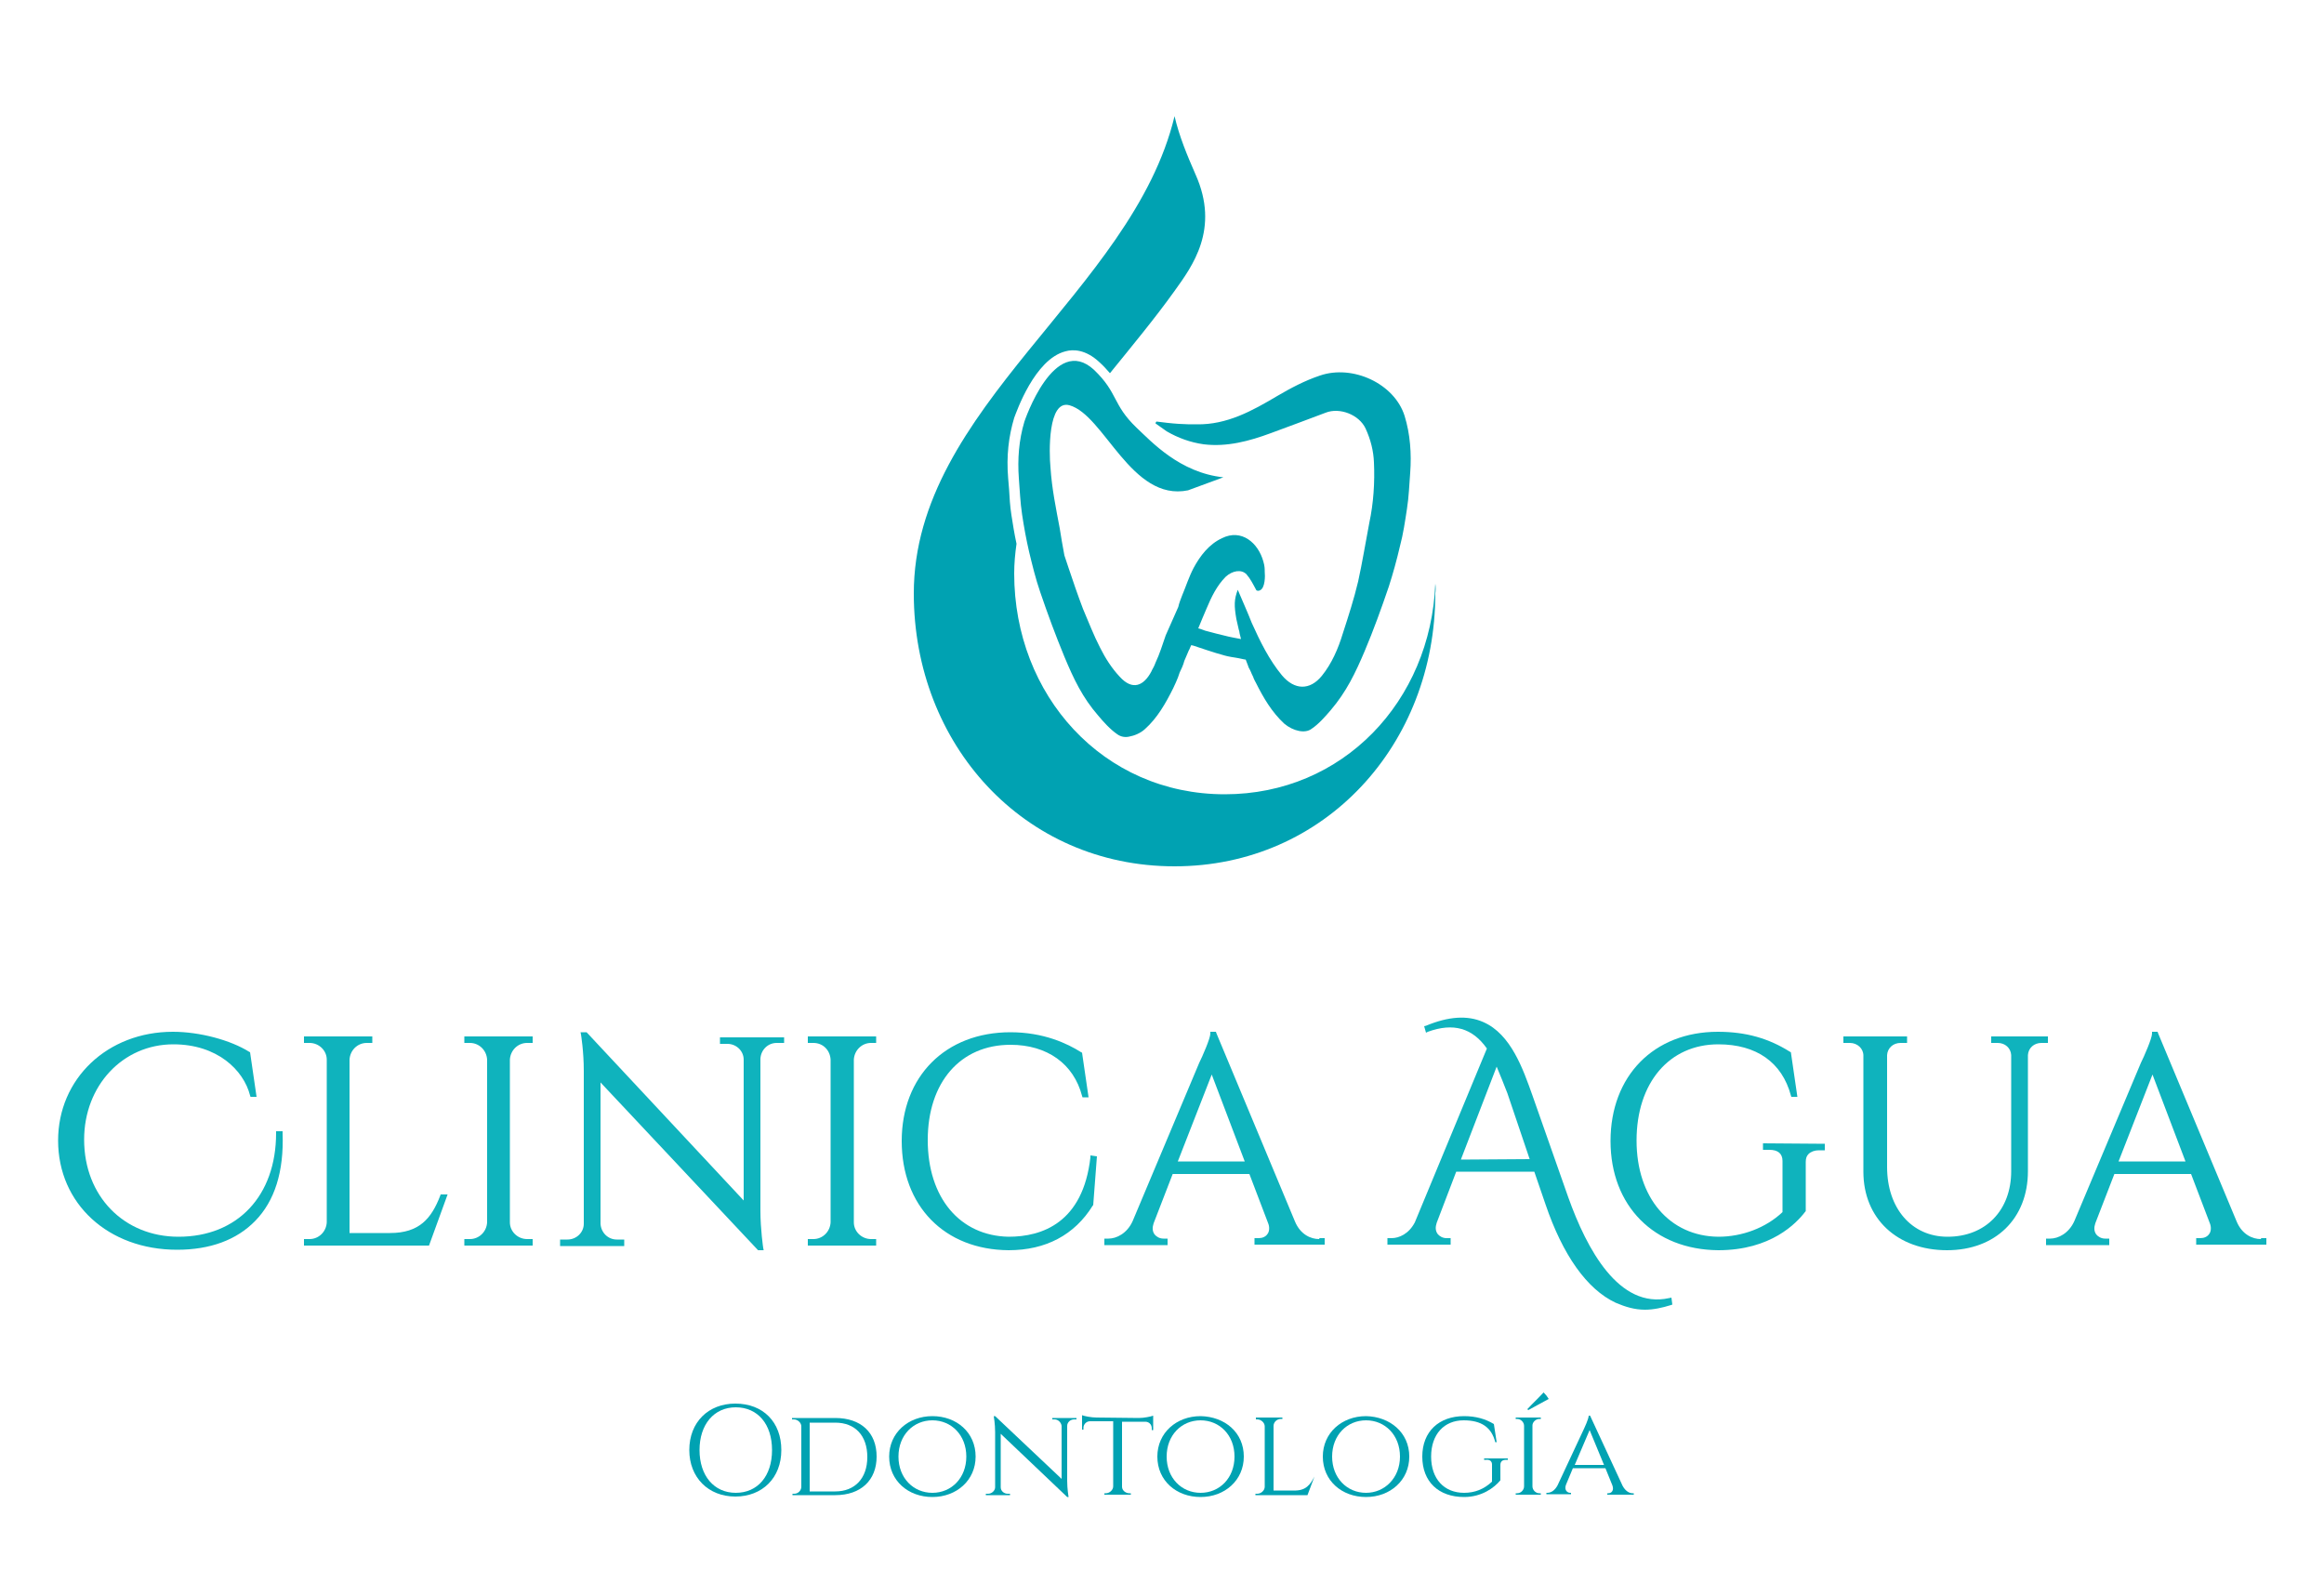
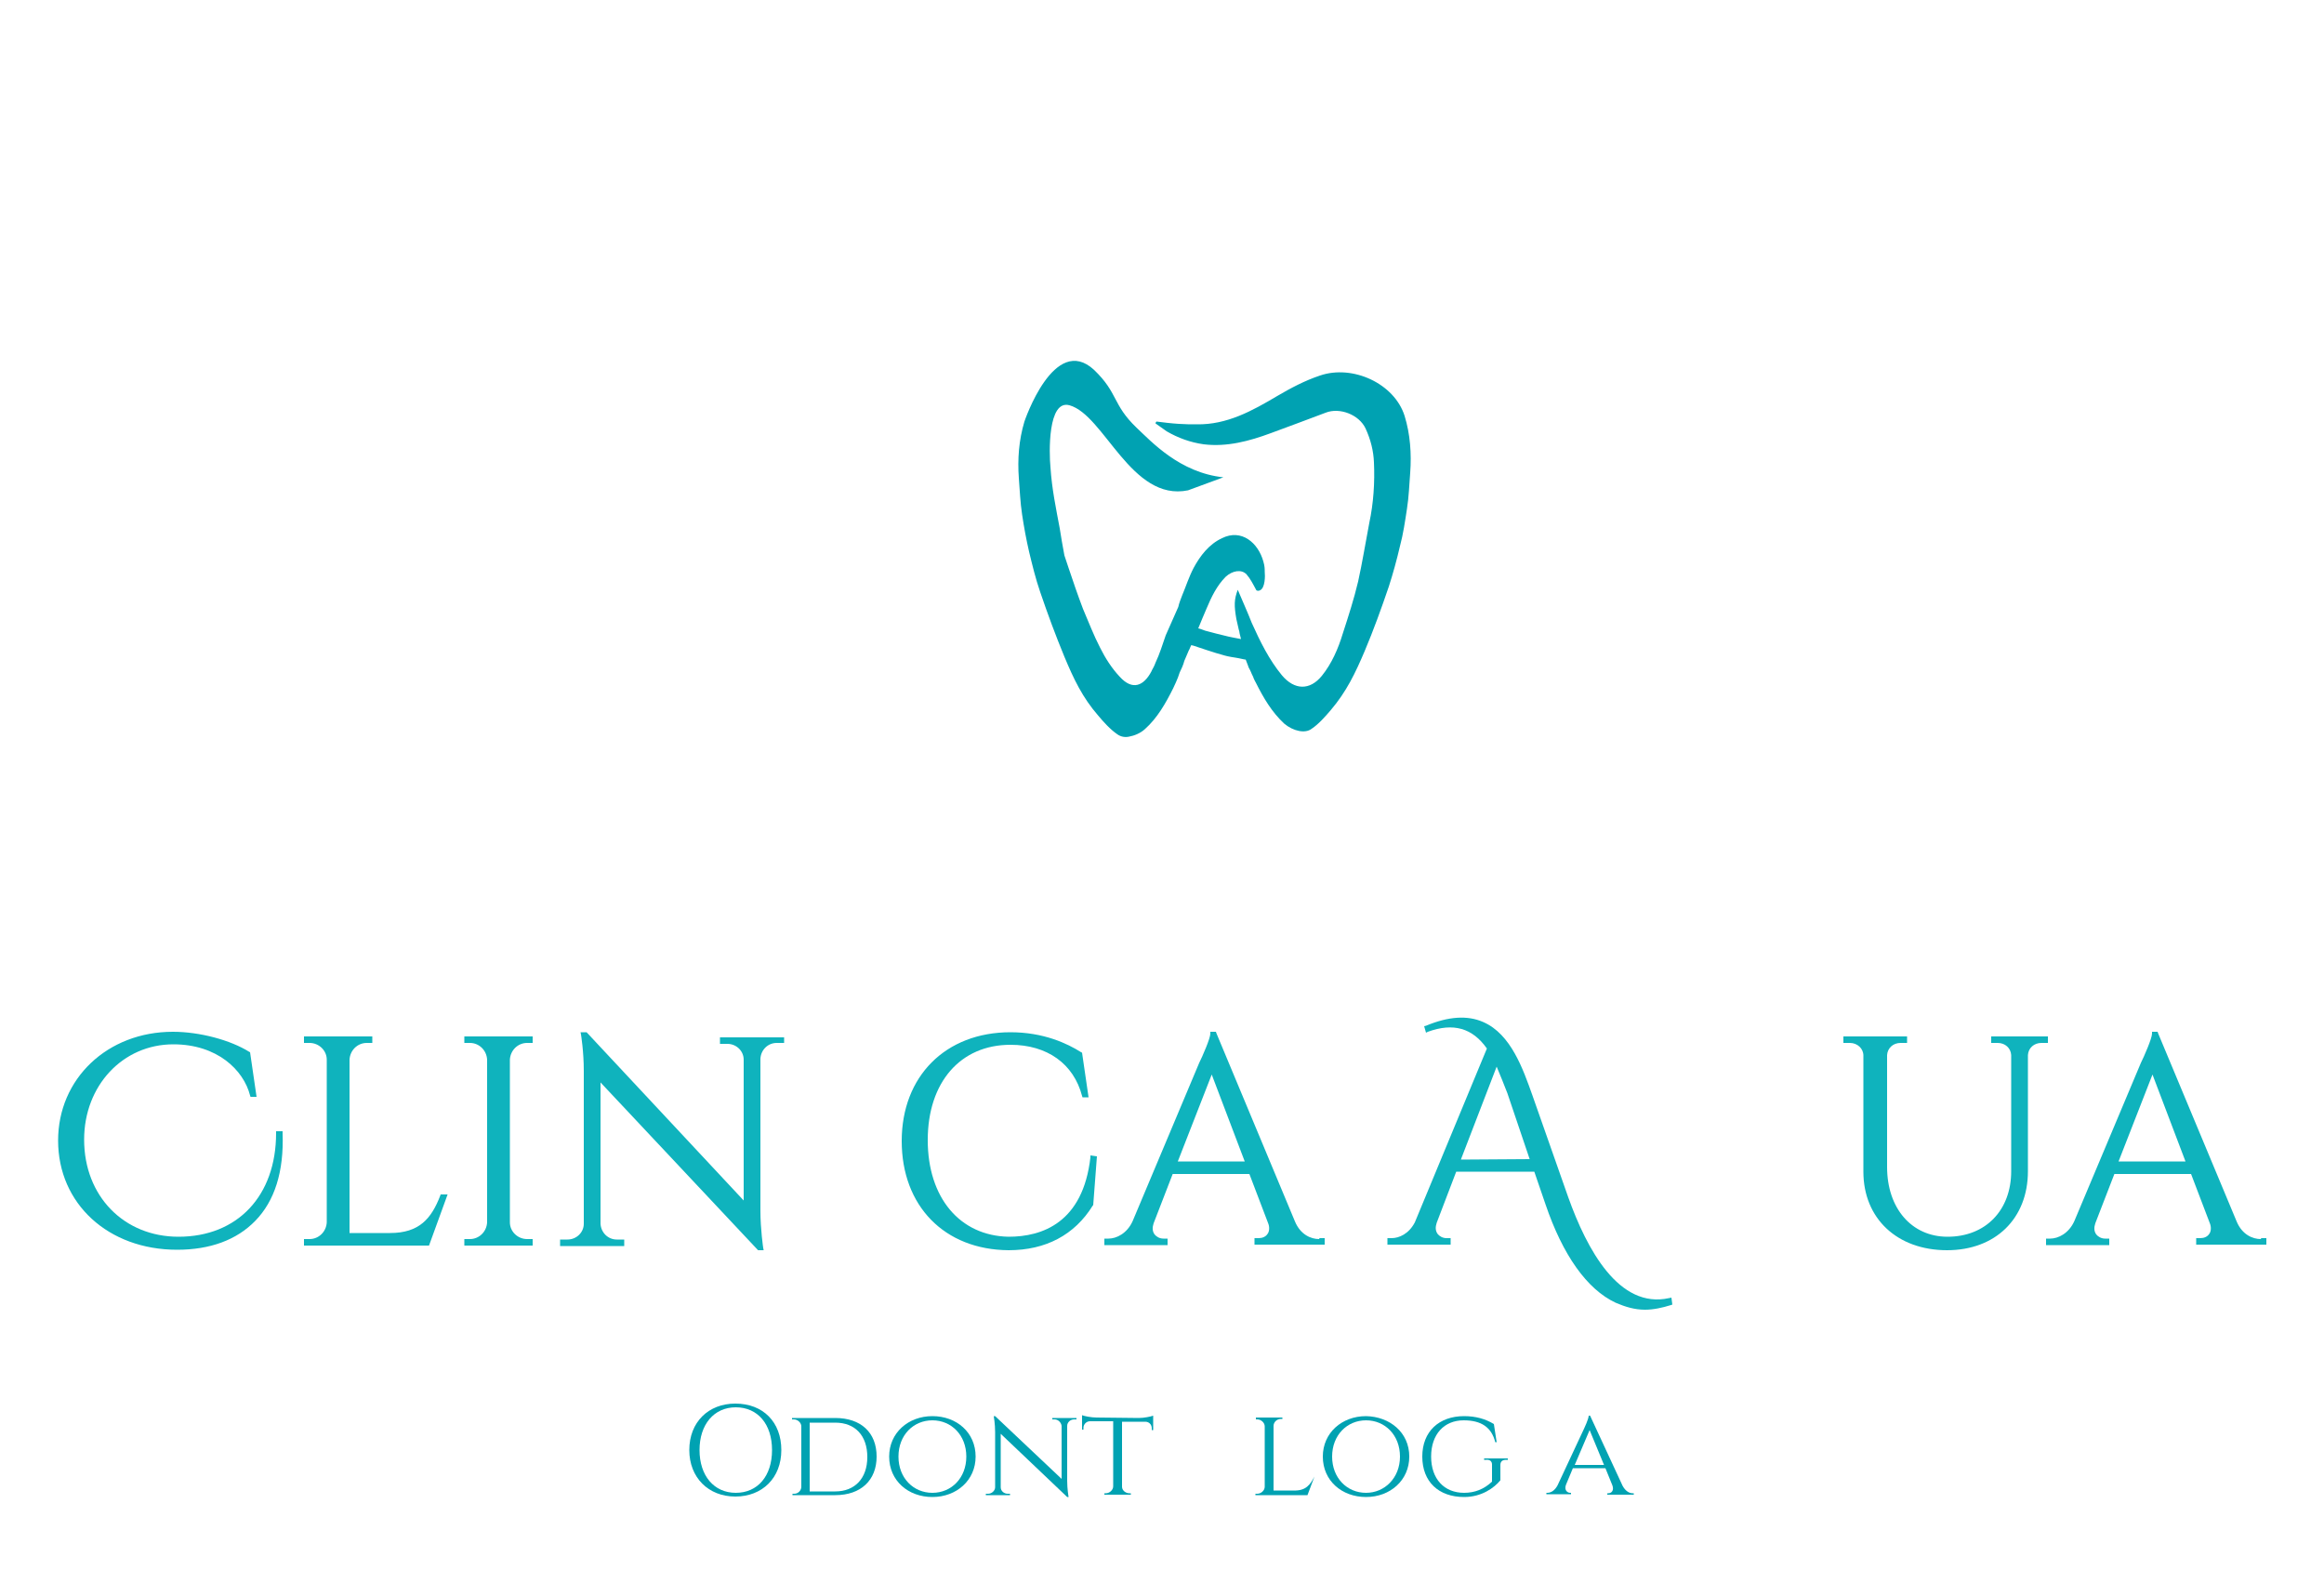
<svg xmlns="http://www.w3.org/2000/svg" version="1.1" id="Capa_1" x="0px" y="0px" viewBox="0 0 500 343.4" style="enable-background:new 0 0 500 343.4;" xml:space="preserve">
  <style type="text/css">
	.st0{fill:#00A2B2;}
	.st1{fill:#0FB3BD;}
</style>
  <g>
    <path class="st0" d="M175.6,119.7" />
    <g>
      <path class="st1" d="M54.9,262.7c-4,4.1-9.7,6.2-16.8,6.2c-14.8,0-25.6-9.9-25.6-23.5c0-13.3,10.6-23.4,24.7-23.4    c5.8,0,12.4,1.8,16.4,4.3l0.2,0.1l1.4,9.6h-1.3l-0.1-0.3c-1.4-5.5-7.1-11-16.5-11c-10.9,0-19.2,8.9-19.2,20.5    c0,12.2,8.6,20.9,20.3,20.9c12.7,0,21-8.8,21-22.3v-0.4h1.4v0.4C61.1,252.1,59.1,258.4,54.9,262.7z" />
    </g>
    <g>
      <path class="st1" d="M96.3,257l-4,11H65.4v-1.4h1.2c2,0,3.6-1.6,3.7-3.6v-35c0-2-1.7-3.6-3.7-3.6h-1.2V223h14.7v1.4h-1.2    c-2,0-3.6,1.6-3.7,3.6v37.3h8.7c6.3,0,8.9-3.1,10.8-8l0.1-0.3H96.3L96.3,257z" />
    </g>
    <g>
      <path class="st1" d="M114.6,266.6v1.4H99.9v-1.4h1.2c2,0,3.6-1.6,3.7-3.6v-35c-0.1-2-1.7-3.6-3.7-3.6h-1.2V223h14.7v1.4h-1.2    c-2,0-3.6,1.6-3.7,3.6v35c0,2,1.7,3.6,3.7,3.6H114.6z" />
    </g>
    <g>
      <path class="st1" d="M168.7,223v1.4h-1.6c-1.9,0-3.4,1.5-3.5,3.4v32.7c0,4,0.6,8,0.6,8l0.1,0.5h-1.2l-0.1-0.1l-33.8-36v30.4    c0.1,1.9,1.6,3.4,3.5,3.4h1.6v1.4h-13.8v-1.4h1.6c1.9,0,3.5-1.5,3.5-3.4v-32.9c0-4.2-0.6-7.8-0.6-7.8l-0.1-0.5h1.3l33.8,36.2V228    c0-1.9-1.6-3.4-3.5-3.4h-1.6v-1.4h13.8V223z" />
    </g>
    <g>
-       <path class="st1" d="M188.5,266.6v1.4h-14.7v-1.4h1.2c2,0,3.6-1.6,3.7-3.6v-35c-0.1-2-1.6-3.6-3.7-3.6h-1.2V223h14.7v1.4h-1.1    c-2,0-3.6,1.6-3.7,3.6v35c0,2,1.7,3.6,3.7,3.6H188.5z" />
-     </g>
+       </g>
    <g>
      <path class="st1" d="M236,248.8l-0.8,10.5l-0.1,0.1c-3.9,6.3-10.1,9.6-18.1,9.6c-13.8-0.1-23-9.5-23-23.5    c0-13.9,9.4-23.4,23.4-23.4c7.1,0,12.2,2.4,15.2,4.3l0.2,0.1l1.4,9.6h-1.3l-0.1-0.3c-1.8-6.9-7.5-11-15.4-11    c-10.8,0-17.8,8.1-17.8,20.5c0,12.4,6.9,20.6,17.4,20.8c7.2,0,16-3,17.6-17.1v-0.4L236,248.8L236,248.8z" />
    </g>
    <g>
      <path class="st1" d="M283.8,266.6c-1.7,0-4-0.9-5.2-3.8l-16.9-40.5l-0.1-0.3h-1.2v0.4c0,1-1.7,4.9-2.4,6.3l-14.3,34    c-1.2,2.7-3.5,3.8-5.2,3.8h-0.9v1.4h13.6v-1.4h-0.9c-0.8,0-1.5-0.4-1.9-0.9c-0.5-0.7-0.5-1.5-0.2-2.4l4.1-10.6h16.5l4,10.5    c0.4,0.9,0.3,1.9-0.1,2.4c-0.4,0.6-1.1,0.9-1.9,0.9h-0.9v1.4h15.1v-1.4h-1.1L283.8,266.6L283.8,266.6z M253.4,249.9l7.3-18.7    l7.1,18.7H253.4z" />
    </g>
    <g>
      <path class="st1" d="M359.6,279.2l-0.5,0.1c-10.8,2.4-17.7-10.5-21.7-21.7l-7.7-21.9c-2-5.6-4.6-13.2-10.6-15.8    c-3.4-1.5-7.5-1.2-12.3,0.8l-0.4,0.1l0.4,1.4l0.4-0.2c5.5-2,9.6-0.8,12.7,3.6l-15.5,37.4c-1.3,2.5-3.4,3.4-5,3.4h-0.9v1.4h13.6    v-1.4h-0.9c-0.8,0-1.5-0.4-1.9-0.9c-0.5-0.7-0.5-1.5-0.2-2.4l4.2-11h16.8l2.4,7c3.7,10.9,8.9,18.3,15.1,21.2    c2.1,0.9,4.1,1.5,6.3,1.5c1.8,0,3.7-0.4,5.6-1l0.3-0.1L359.6,279.2z M314.3,249.5l7.7-20c0.8,1.9,1.6,3.9,2.3,5.7l4.8,14.2    L314.3,249.5L314.3,249.5z" />
    </g>
    <g>
-       <path class="st1" d="M392.6,246.1v1.4h-1.3c-0.9,0-1.7,0.3-2.2,0.8c-0.4,0.4-0.6,0.9-0.6,1.7v10.6l-0.1,0.1    c-1.9,2.5-7.4,8.3-18.7,8.3c-13.8-0.1-23.2-9.5-23.2-23.5c0-14,9.3-23.5,23.1-23.5c6,0,10.9,1.4,15.5,4.3l0.2,0.1l1.4,9.6h-1.3    l-0.1-0.3c-1.9-7.1-7.4-11-15.6-11c-10.6,0-17.6,8.3-17.6,20.7c0,12.3,7.1,20.6,17.6,20.7c5.1,0,10.2-1.9,13.8-5.3v-11    c0-1.6-1-2.4-2.8-2.4h-1.4V246L392.6,246.1L392.6,246.1z" />
-     </g>
+       </g>
    <g>
      <path class="st1" d="M440.6,223v1.4h-1.4c-1.6,0-2.8,1.1-2.9,2.6v25c0,10.2-7,17-17.4,17c-10.7,0-18-6.8-18-16.9v-25    c0-1.5-1.3-2.7-2.9-2.7h-1.4V223h13.7v1.4h-1.4c-1.6,0-2.8,1.1-2.9,2.6v24.1c0,8.9,5.3,15,13,15c8.2,0,13.7-5.7,13.7-14.1v-25    c-0.1-1.5-1.3-2.6-2.9-2.6h-1.4V223H440.6z" />
    </g>
    <g>
      <path class="st1" d="M486.4,266.6c-1.7,0-4-0.9-5.2-3.8l-16.9-40.5l-0.1-0.3H463v0.4c0,1-1.7,4.9-2.4,6.3l-14.3,34    c-1.2,2.7-3.5,3.8-5.2,3.8h-0.9v1.4h13.6v-1.4h-0.9c-0.8,0-1.5-0.4-1.9-0.9c-0.5-0.7-0.5-1.5-0.2-2.4l4.1-10.6h16.5l4,10.5    c0.4,0.9,0.3,1.9-0.1,2.4c-0.4,0.6-1.1,0.9-1.9,0.9h-0.9v1.4h15.1v-1.4h-1.1L486.4,266.6L486.4,266.6z M455.8,249.9l7.3-18.7    l7.1,18.7H455.8z" />
    </g>
    <g>
      <path class="st0" d="M211.9,123.8" />
      <path class="st0" d="M218.8,117.9" />
      <g>
        <path class="st0" d="M250.8,136.7c-0.7,2-1.3,4-2.2,5.9c-0.1,0.2-0.1,0.3-0.2,0.5c-0.2,0.5-0.5,0.9-0.7,1.4c-1.6,3-4,4.2-6.8,1.1     c-1.7-1.8-3.1-4-4.2-6.2c-1.4-2.7-2.5-5.6-3.7-8.4c-1.1-2.9-2.1-5.8-3.1-8.8c-0.3-0.9-0.6-1.8-0.9-2.7c-0.4-2-0.7-4-1-5.8     c-0.8-4.3-1.7-8.5-2-13.2c-0.3-3-0.6-14.6,4.1-13.3c7.5,2.1,13.3,20.8,25.5,18.3l7.6-2.8c-9.4-1-15.5-7.7-18.7-10.7     c-5.2-5-3.9-7.4-9.1-12.4c-8.6-8-15,11.1-15,11.1c-1.2,4-1.5,8.1-1.2,12.2c0.2,2.5,0.3,5.2,0.7,7.8c0.4,2.7,0.9,5.4,1.5,8     c0.7,2.9,1.4,5.8,2.4,8.7c1.6,4.7,3.3,9.3,5.2,13.9c2,4.8,3.9,8.8,7.3,12.7c1.1,1.3,2.5,2.9,4.1,4c0.7,0.5,1.6,0.7,2.5,0.5     c1.1-0.2,2.4-0.7,3.4-1.6c2.7-2.4,4.5-5.6,6.1-8.8c0.2-0.5,0.4-0.8,0.6-1.3c0.3-0.7,0.6-1.4,0.8-2.1c0.4-0.8,0.8-1.7,1-2.5     c0.2-0.5,0.4-0.9,0.6-1.4c0.2-0.4,0.3-0.8,0.5-1.1c0.1-0.3,0.3-0.7,0.4-0.9c0.1,0,0.2,0.1,0.4,0.1c2.4,0.8,3.9,1.3,4.9,1.6     c0.8,0.2,1.6,0.5,2.5,0.7c1.4,0.3,1.5,0.2,3.7,0.7c0.1,0,0.1,0,0.2,0c0.2,0.5,0.3,0.8,0.5,1.3c0.1,0.4,0.3,0.7,0.4,0.9     c0.1,0.1,0.1,0.3,0.2,0.4c0.1,0.3,0.3,0.7,0.4,0.9c0.1,0.2,0.2,0.4,0.2,0.5c0.2,0.4,0.3,0.7,0.5,1c1.6,3.2,3.4,6.3,6.1,8.8     c1.9,1.6,4.5,2.2,5.9,1.1c1.5-1,2.9-2.6,4.1-4c3.4-4,5.3-8,7.3-12.7c1.9-4.5,3.6-9.2,5.2-13.9c0.9-2.8,1.7-5.7,2.4-8.7     c0.7-2.6,1.1-5.4,1.5-8c0.4-2.5,0.5-5.2,0.7-7.8c0.3-4.1,0-8.3-1.2-12.2c-2.2-7-11.2-11.1-18.2-8.7c-3.3,1.1-6.3,2.7-9.2,4.4     c-5.4,3.2-10.8,6.2-17.3,6.1c-1.3,0-2.5,0-3.9-0.1c-1.6-0.1-3.2-0.3-4.8-0.5c-0.1,0.1-0.2,0.3-0.2,0.4c0.8,0.6,1.6,1.1,2.4,1.7     c2.4,1.4,5.1,2.4,8,2.8c5,0.6,9.8-0.7,14.4-2.4c4-1.5,7.9-2.9,11.8-4.4c3-1.2,7.2,0.4,8.6,3.4c1.1,2.4,1.7,4.8,1.8,7.3     c0.2,4.3-0.1,8.8-1,13c-0.8,4.2-1.5,8.5-2.4,12.6c-0.9,3.8-2.1,7.5-3.3,11.2c-1,3.3-2.4,6.5-4.5,9.1c-2.6,3.2-5.9,3.1-8.6-0.1     c-2.8-3.4-4.7-7.3-6.5-11.3c-0.9-2.3-1.9-4.5-3-7.1c-0.8,2.1-0.8,3.4-0.3,6.3c0.2,0.8,0.3,1.4,0.5,2.2c0.1,0.3,0.2,0.7,0.2,0.9     c0.1,0.4,0.2,0.8,0.3,1.2c-1-0.2-2.3-0.4-3.8-0.8c-0.8-0.2-2.1-0.5-3.9-1c-0.6-0.2-1-0.4-1.5-0.5c0.6-1.5,1.2-2.9,1.8-4.3     c1-2.4,2.2-4.9,4.1-6.8c1.4-1.3,3.4-1.7,4.5-0.5c0.8,0.9,1.4,2.1,2.1,3.4c0.1,0.1,0.5,0.2,0.8,0c1.1-0.5,1.1-3.1,1-4     c0-0.6,0-1.2-0.3-2.2c-1.1-4-4.7-7.1-8.9-5c-2.8,1.3-4.7,3.8-6.1,6.4c-1,1.9-1.7,4.1-2.5,6c-0.3,0.8-0.6,1.5-0.8,2.4L250.8,136.7     z" />
      </g>
      <g>
-         <path class="st0" d="M308.8,125.6c-1,25.2-19.8,45.3-45.3,45.3l0,0c-26.2,0-45.3-21.3-45.3-47.5c0-2.2,0.2-4.3,0.5-6.4     c-0.5-2.3-0.8-4.3-1.1-6.2c-0.3-1.9-0.4-3.7-0.5-5.5c-0.1-0.8-0.1-1.6-0.2-2.4c-0.4-4.8,0.1-9,1.3-13c0.5-1.3,4.4-12.6,11-14.3     c1.7-0.5,4.4-0.4,7.3,2.3c0.9,0.8,1.7,1.7,2.3,2.4c4.7-5.8,9.6-11.7,13.9-17.7c3.8-5.3,9.8-13.3,4.5-25.1     c-1.8-4.1-3.5-8.2-4.5-12.5l0,0l0,0c-9.1,37.9-56.1,62.5-56.1,102.7c0,32.4,23.6,58.7,56.1,58.7l0,0l0,0     c32.4,0,56.1-26.3,56.1-58.7C308.9,127,308.9,126.3,308.8,125.6z" />
-       </g>
+         </g>
    </g>
  </g>
  <g>
    <path class="st0" d="M168.1,312c0,6-4.1,10-9.9,10c-5.8,0-9.9-4.1-9.9-10c0-6,4.1-10,9.9-10C164.2,302,168.1,306,168.1,312z    M166.1,312c0-5.6-3.1-9.2-7.8-9.2c-4.7,0-7.8,3.7-7.8,9.2s3.1,9.2,7.8,9.2C163,321.2,166.1,317.6,166.1,312z" />
    <path class="st0" d="M179.7,305.1c5.5,0,8.9,3.1,8.9,8.3c0,5.1-3.4,8.3-8.9,8.3h-9.2v-0.3h0.4c0.8,0,1.5-0.7,1.5-1.5v-13   c0-0.8-0.8-1.5-1.6-1.5h-0.4v-0.3H179.7z M174.2,320.9h5.5c4.2,0,6.9-2.8,6.9-7.4s-2.6-7.4-6.9-7.4h-5.5V320.9z" />
    <path class="st0" d="M209.9,313.4c0,5.1-4.1,8.7-9.3,8.7s-9.3-3.5-9.3-8.7c0-5.1,4.1-8.7,9.3-8.7S209.9,308.2,209.9,313.4z    M207.9,313.4c0-4.6-3.2-7.8-7.3-7.8c-4.1,0-7.3,3.2-7.3,7.8s3.2,7.8,7.3,7.8C204.7,321.2,207.9,318,207.9,313.4z" />
    <path class="st0" d="M231.6,305.1v0.3h-0.5c-0.8,0-1.5,0.6-1.5,1.4v11.8c0,1.8,0.3,3.5,0.3,3.5h-0.3l-14.3-13.6V320   c0,0.8,0.7,1.4,1.5,1.4h0.5v0.3h-5.2v-0.3h0.5c0.8,0,1.5-0.7,1.5-1.4v-11.8c0-1.9-0.3-3.5-0.3-3.5h0.3l14.3,13.5v-11.4   c-0.1-0.8-0.8-1.4-1.5-1.4h-0.5v-0.3H231.6z" />
    <path class="st0" d="M245,305.1c1.1,0,2.6-0.3,3.1-0.5v3.1h-0.3v-0.4c0-0.8-0.6-1.4-1.4-1.4h-5v14c0,0.8,0.8,1.4,1.6,1.4h0.3v0.3   h-5.7v-0.3h0.3c0.8,0,1.6-0.7,1.6-1.5v-14h-5c-0.8,0-1.4,0.7-1.4,1.4v0.4h-0.3v-3.1c0.5,0.2,2,0.5,3.1,0.5L245,305.1L245,305.1z" />
-     <path class="st0" d="M267.6,313.4c0,5.1-4.1,8.7-9.3,8.7c-5.2,0-9.3-3.5-9.3-8.7c0-5.1,4.1-8.7,9.3-8.7   C263.5,304.8,267.6,308.2,267.6,313.4z M265.6,313.4c0-4.6-3.2-7.8-7.3-7.8c-4.1,0-7.3,3.2-7.3,7.8s3.2,7.8,7.3,7.8   C262.4,321.2,265.6,318,265.6,313.4z" />
    <path class="st0" d="M282.8,317.7l-1.5,4h-11.2v-0.3h0.4c0.8,0,1.6-0.7,1.6-1.5v-13c0-0.8-0.8-1.5-1.6-1.5h-0.3V305h5.7v0.3h-0.3   c-0.9,0-1.6,0.7-1.6,1.5v13.9h4.3C281,320.8,281.9,319.4,282.8,317.7L282.8,317.7L282.8,317.7z" />
    <path class="st0" d="M303.2,313.4c0,5.1-4.1,8.7-9.3,8.7s-9.3-3.5-9.3-8.7c0-5.1,4.1-8.7,9.3-8.7   C299,304.8,303.2,308.2,303.2,313.4z M301.2,313.4c0-4.6-3.2-7.8-7.3-7.8c-4.1,0-7.3,3.2-7.3,7.8s3.2,7.8,7.3,7.8   C297.9,321.2,301.2,318,301.2,313.4z" />
    <path class="st0" d="M322.8,318.5c-1.3,1.6-4,3.6-7.8,3.6c-5.5,0-9-3.3-9-8.7s3.6-8.7,9-8.7c2.5,0,4.6,0.6,6.4,1.7l0.6,3.9h-0.3   c-0.8-3.2-3-4.7-6.8-4.7c-4.2,0-7,3-7,7.8c0,4.8,2.8,7.8,7.1,7.8c2.3,0,4.3-0.8,6-2.4v-3.7c0-0.7-0.5-1.1-1.3-1h-0.4v-0.3h5.1v0.3   H324c-0.8,0-1.2,0.4-1.2,1.1L322.8,318.5z" />
-     <path class="st0" d="M331.5,321.6h-5.4v-0.3h0.3c0.8,0,1.5-0.7,1.5-1.5v-13c0-0.8-0.7-1.5-1.5-1.5h-0.3V305h5.4v0.3h-0.3   c-0.8,0-1.5,0.7-1.5,1.4v13.1c0,0.8,0.7,1.5,1.5,1.5h0.3V321.6z M328.6,303.2c1.1-1.2,2.4-2.4,3.5-3.6c0.5,0.5,0.8,0.9,1.1,1.4   c-1.5,0.8-2.9,1.6-4.4,2.4L328.6,303.2z" />
    <path class="st0" d="M349.1,319.7c0.6,1.1,1.4,1.6,2.2,1.6h0.2v0.3h-5.7v-0.3h0.2c0.7,0,1.3-0.6,0.9-1.7l-1.5-3.7h-7l-1.5,3.6   c-0.4,1.1,0.3,1.7,0.9,1.7h0.2v0.3h-5.3v-0.3h0.2c0.8,0,1.6-0.5,2.2-1.6l5.7-12.2c0,0,1-2.1,1-2.8h0.3L349.1,319.7z M345.1,315.2   l-3.1-7.5l-3.2,7.5H345.1z" />
  </g>
</svg>